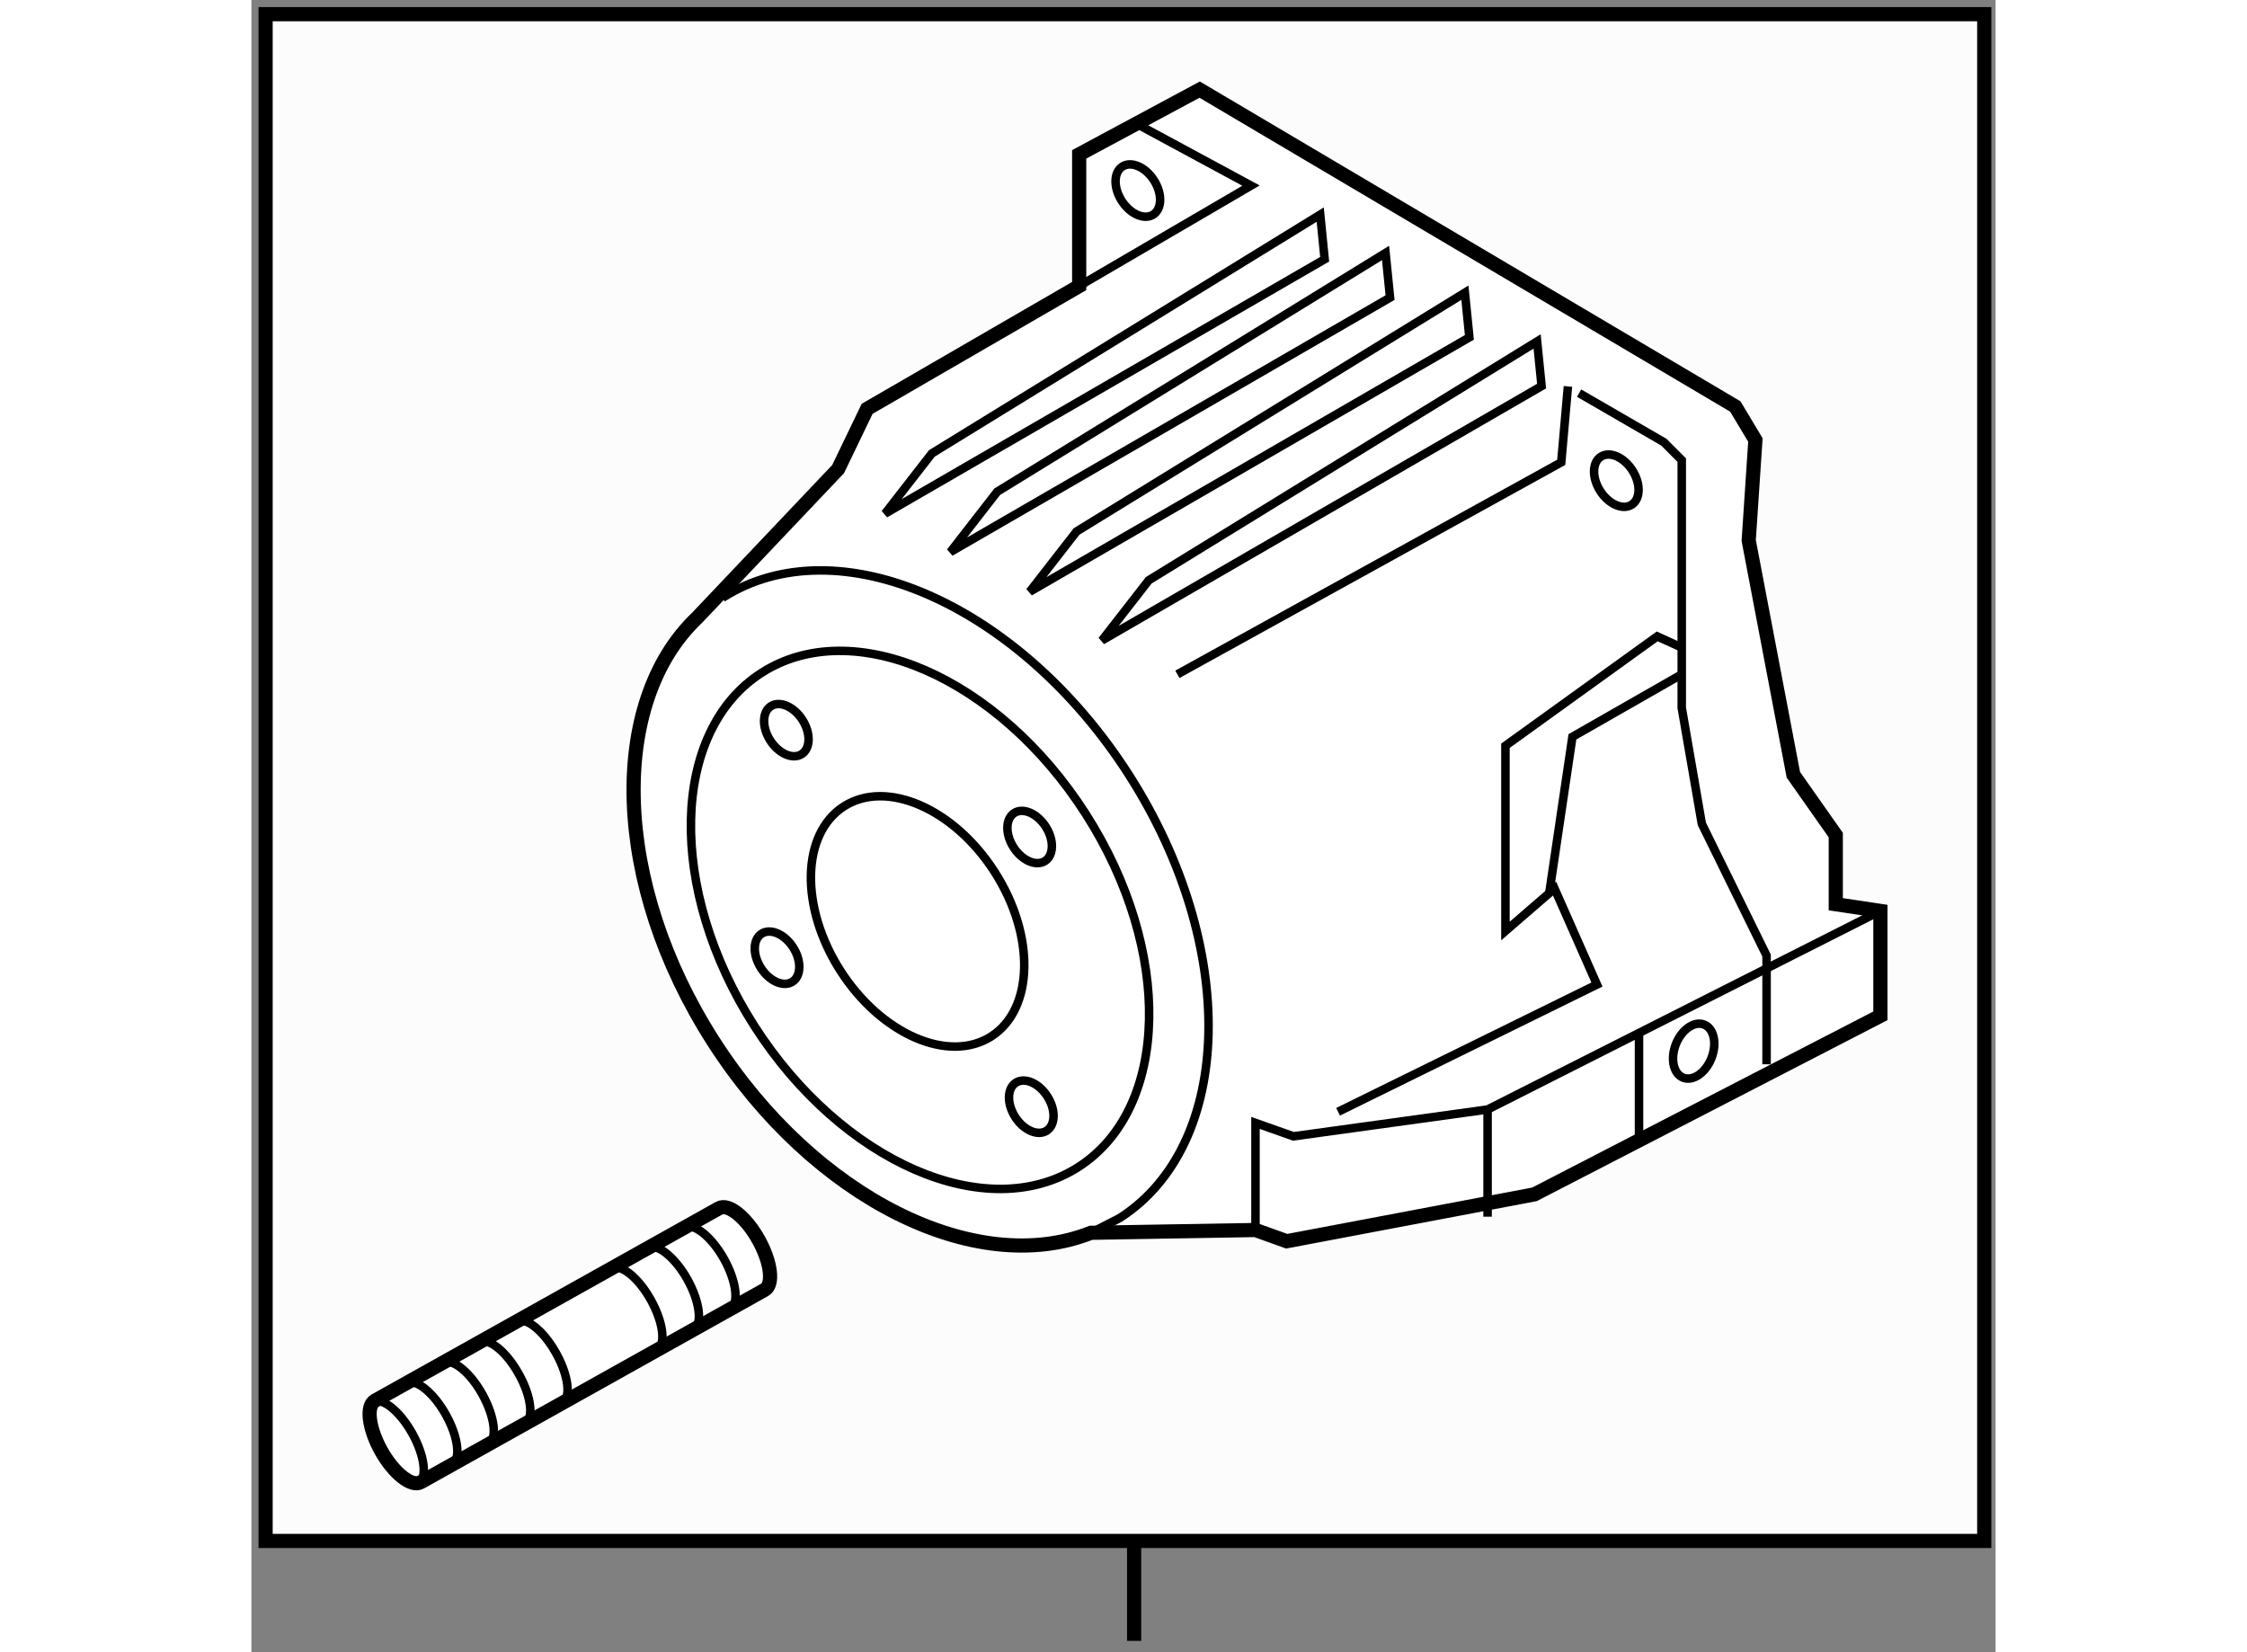
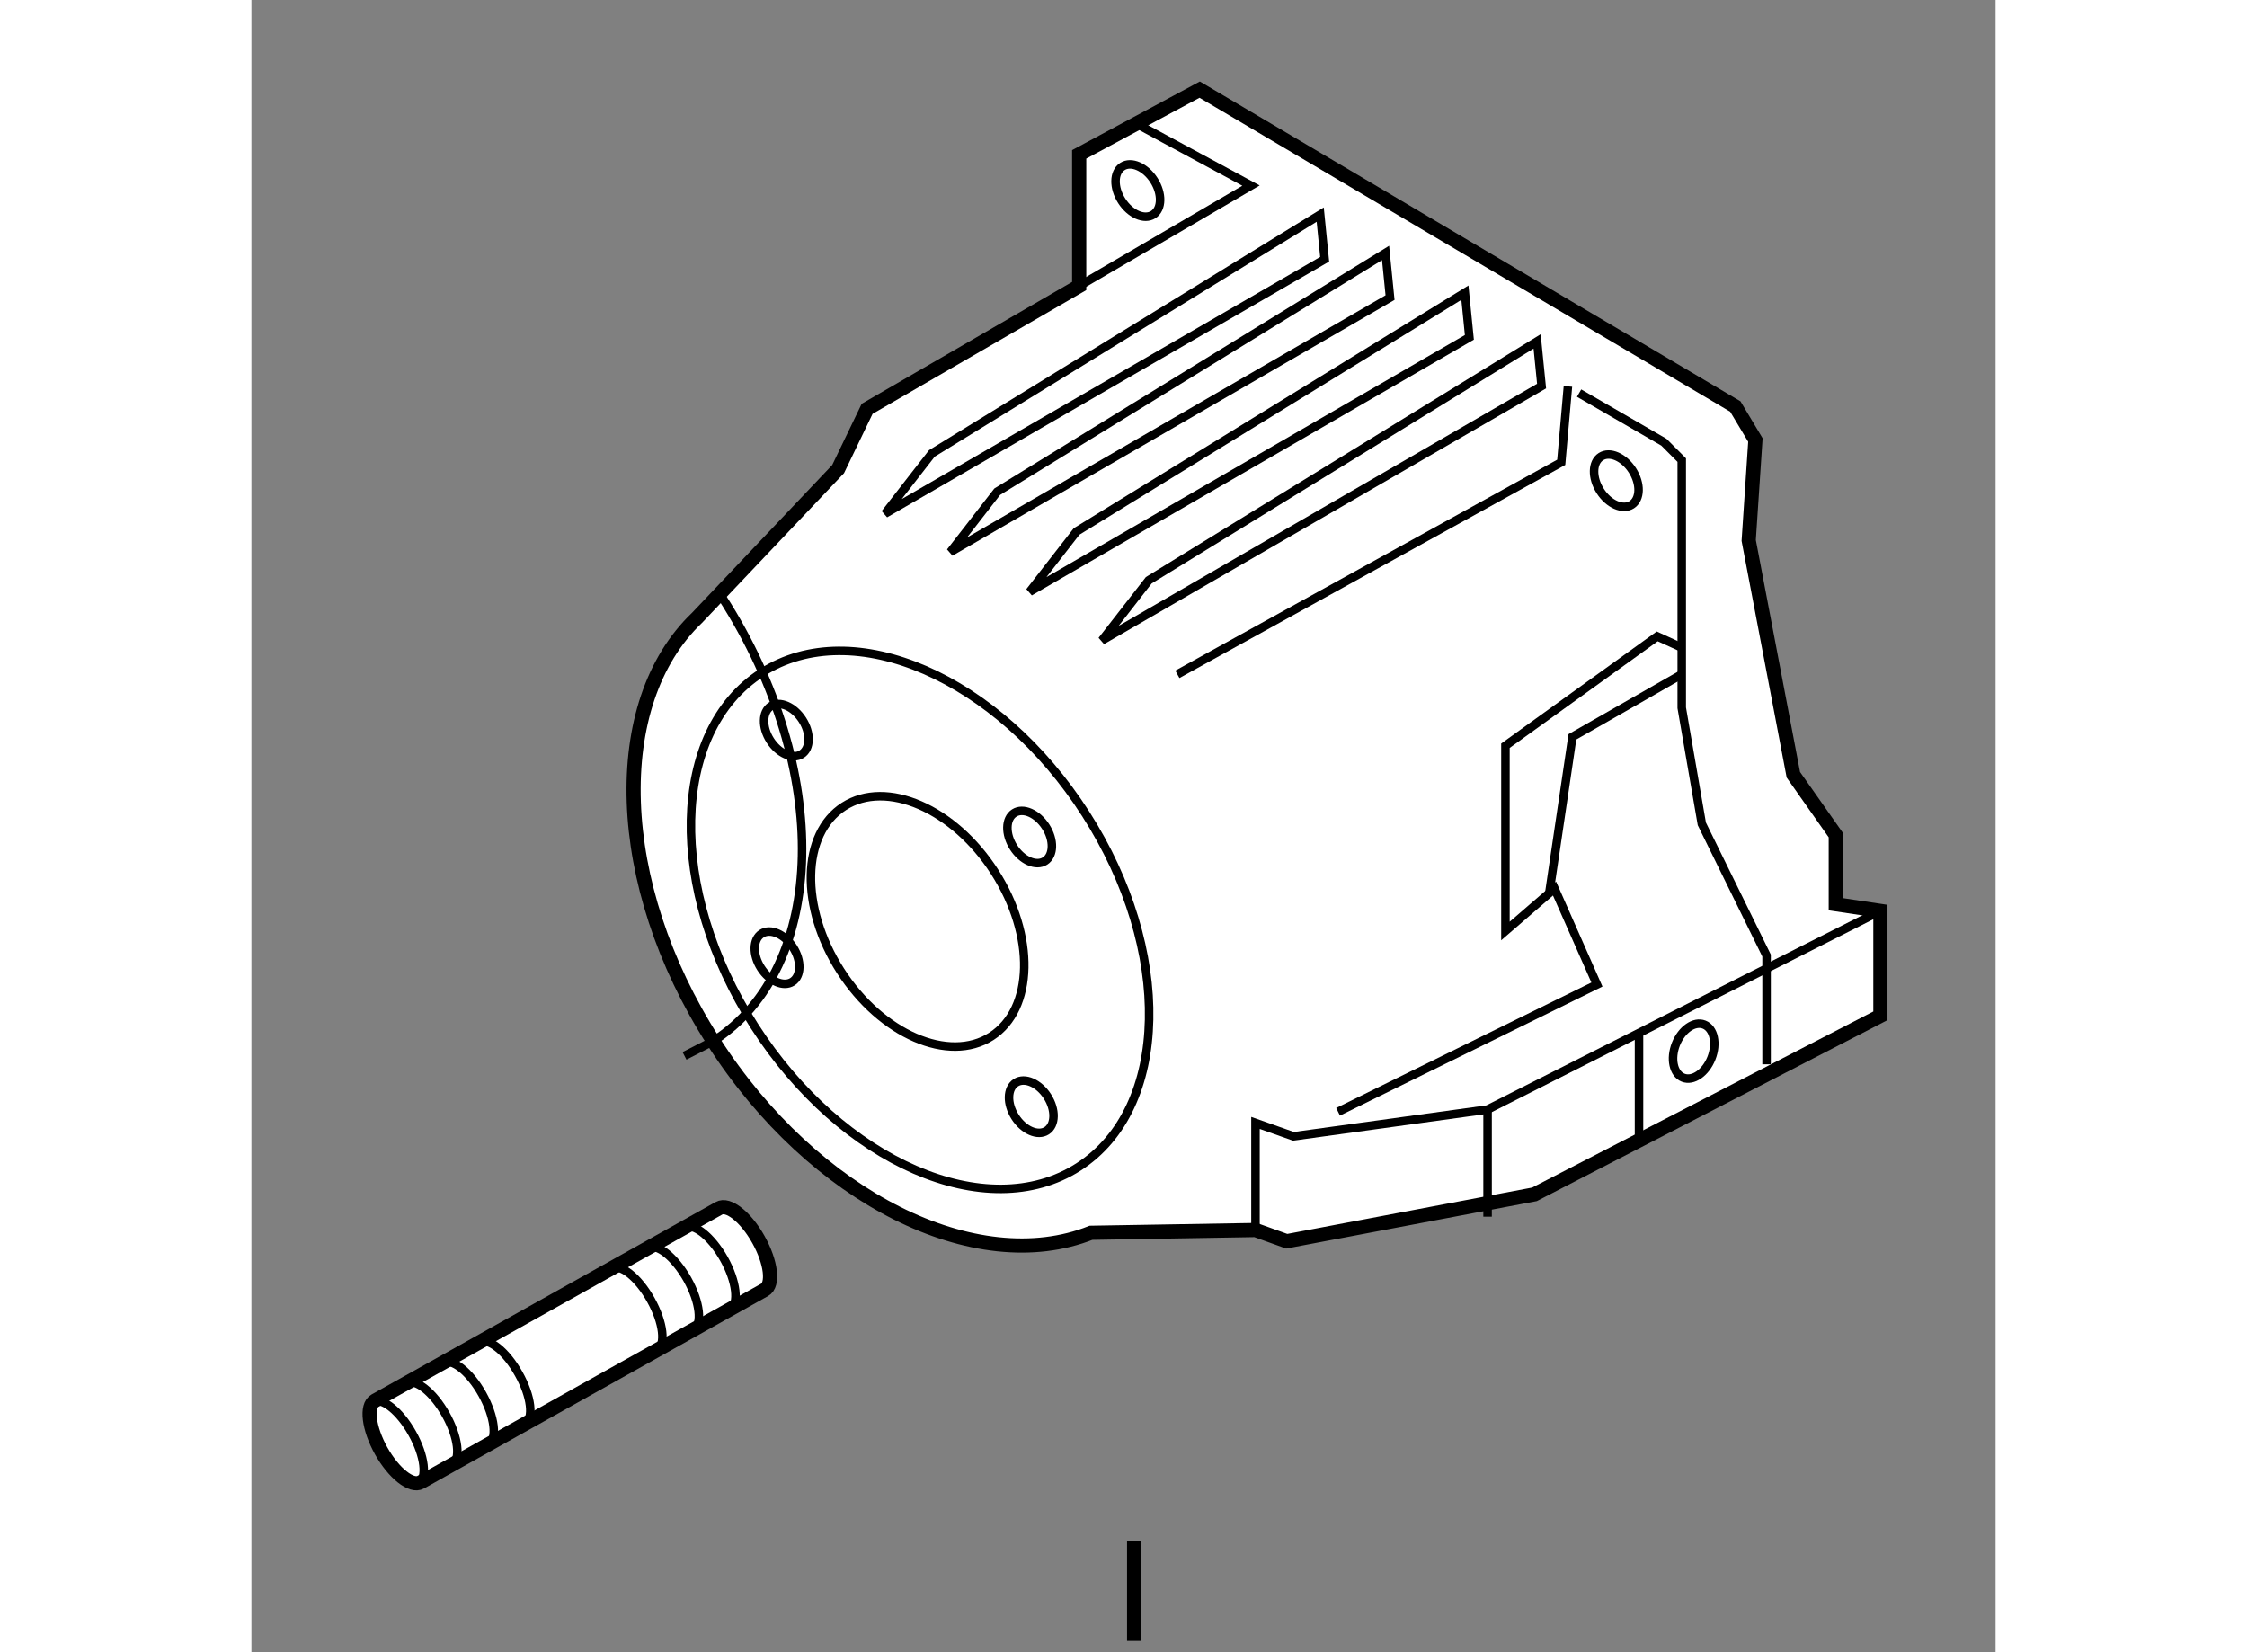
<svg xmlns="http://www.w3.org/2000/svg" version="1.1" x="0px" y="0px" width="244.8px" height="180px" viewBox="54.136 78.151 61.516 58.273" enable-background="new 0 0 244.8 180" xml:space="preserve">
  <rect x="54.136" y="78.151" width="61.516" height="58.273" fill="#808080" stroke="none" />
  <g>
-     <rect x="54.636" y="78.651" fill="#FCFCFC" stroke="#000000" stroke-width="0.5" width="60.616" height="53.849" />
    <line fill="none" stroke="#000000" stroke-width="0.5" x1="85.269" y1="132.5" x2="85.269" y2="136.024" />
  </g>
  <g>
    <path fill="#FFFFFF" stroke="#000000" stroke-width="0.5" d="M69.851,99.943c-3.148,3.002-2.986,9.369,0.573,14.928     c3.56,5.559,9.279,8.367,13.323,6.76l5.802-0.098l1.102,0.396l8.738-1.654l12.201-6.297v-3.699l-1.574-0.236v-2.439l-1.496-2.127     l-1.575-8.264l0.236-3.543l-0.708-1.182L87.581,81.312l-4.25,2.283v4.644l-7.479,4.331l-1.023,2.125L69.851,99.943z" />
-     <path fill="none" stroke="#000000" stroke-width="0.3" d="M70.748,99.238c4.048-2.594,10.467,0.199,14.336,6.24     c3.869,6.039,3.724,13.039-0.324,15.633l-1.013,0.52" />
+     <path fill="none" stroke="#000000" stroke-width="0.3" d="M70.748,99.238c3.869,6.039,3.724,13.039-0.324,15.633l-1.013,0.52" />
    <path fill="none" stroke="#000000" stroke-width="0.3" d="M83.56,106.855c3.083,4.813,2.968,10.391-0.258,12.457     c-3.227,2.068-8.342-0.16-11.426-4.973c-3.084-4.816-2.968-10.395,0.258-12.461C75.36,99.813,80.476,102.039,83.56,106.855z" />
    <ellipse transform="matrix(0.842 -0.54 0.54 0.842 -47.449 59.386)" fill="none" stroke="#000000" stroke-width="0.3" cx="77.592" cy="110.644" rx="3.229" ry="4.816" />
    <ellipse transform="matrix(0.842 -0.539 0.539 0.842 -44.509 55.733)" fill="none" stroke="#000000" stroke-width="0.3" cx="73.018" cy="103.951" rx="0.674" ry="1.005" />
    <ellipse transform="matrix(0.842 -0.54 0.54 0.842 -50.333 62.633)" fill="none" stroke="#000000" stroke-width="0.3" cx="81.619" cy="117.132" rx="0.674" ry="1.006" />
    <ellipse transform="matrix(0.842 -0.539 0.539 0.842 -48.883 56.848)" fill="none" stroke="#000000" stroke-width="0.3" cx="72.7" cy="111.955" rx="0.674" ry="1.007" />
    <ellipse transform="matrix(0.842 -0.539 0.539 0.842 -45.187 60.954)" fill="none" stroke="#000000" stroke-width="0.3" cx="81.602" cy="107.721" rx="0.674" ry="1.006" />
    <ellipse transform="matrix(0.842 -0.539 0.539 0.842 -35.141 70.154)" fill="none" stroke="#000000" stroke-width="0.3" cx="102.309" cy="95.125" rx="0.674" ry="1.007" />
    <ellipse transform="matrix(0.842 -0.54 0.54 0.842 -32.32 59.476)" fill="none" stroke="#000000" stroke-width="0.3" cx="85.358" cy="84.904" rx="0.674" ry="1.007" />
    <ellipse transform="matrix(0.93 0.367 -0.367 0.93 49.565 -30.503)" fill="none" stroke="#000000" stroke-width="0.3" cx="105.083" cy="115.228" rx="0.674" ry="1.007" />
    <polygon fill="none" stroke="#000000" stroke-width="0.3" points="91.832,85.72 78.135,94.143 76.482,96.268 91.989,87.294   " />
    <polygon fill="none" stroke="#000000" stroke-width="0.3" points="94.137,87.073 80.44,95.494 78.788,97.621 94.295,88.647   " />
    <polygon fill="none" stroke="#000000" stroke-width="0.3" points="96.935,88.474 83.239,96.896 81.586,99.021 97.093,90.049   " />
    <polygon fill="none" stroke="#000000" stroke-width="0.3" points="99.482,90.193 85.785,98.617 84.133,100.74 99.64,91.768   " />
    <polyline fill="none" stroke="#000000" stroke-width="0.3" points="100.963,92.016 103.954,93.748 104.583,94.379 104.583,99.73      104.583,103.115 105.292,107.209 107.575,111.854 107.575,115.689   " />
    <polyline fill="none" stroke="#000000" stroke-width="0.3" points="89.549,121.533 89.549,117.756 90.887,118.229 97.735,117.283      111.589,110.279   " />
    <line fill="none" stroke="#000000" stroke-width="0.3" x1="97.735" y1="117.283" x2="97.735" y2="121.063" />
    <line fill="none" stroke="#000000" stroke-width="0.3" x1="103.076" y1="114.584" x2="103.076" y2="118.482" />
    <polyline fill="none" stroke="#000000" stroke-width="0.3" points="92.462,117.363 101.592,112.875 100.097,109.49      98.365,110.988 98.365,104.453 103.718,100.596 104.583,100.99   " />
    <polyline fill="none" stroke="#000000" stroke-width="0.3" points="99.91,109.652 100.727,104.139 104.583,101.934   " />
    <polyline fill="none" stroke="#000000" stroke-width="0.3" points="86.794,101.934 100.333,94.457 100.569,91.779   " />
    <polyline fill="none" stroke="#000000" stroke-width="0.3" points="85.346,82.512 89.391,84.697 83.331,88.238   " />
  </g>
  <g>
    <path fill="#FFFFFF" stroke="#000000" stroke-width="0.5" d="M60.105,130.428l12.13-6.783c0.328-0.184,0.229-0.979-0.214-1.771     c-0.445-0.797-1.069-1.295-1.396-1.107l-12.129,6.785c-0.325,0.182-0.226,0.975,0.216,1.77     C59.155,130.113,59.781,130.609,60.105,130.428z" />
    <path fill="none" stroke="#000000" stroke-width="0.3" d="M71.016,124.33c0.326-0.188,0.231-0.984-0.211-1.775        c-0.446-0.797-1.076-1.291-1.402-1.107" />
    <path fill="none" stroke="#000000" stroke-width="0.3" d="M69.725,125.049c0.326-0.182,0.233-0.977-0.211-1.773        c-0.446-0.793-1.075-1.295-1.402-1.109" />
    <path fill="none" stroke="#000000" stroke-width="0.3" d="M68.436,125.771c0.328-0.184,0.232-0.975-0.212-1.771        c-0.446-0.801-1.071-1.295-1.4-1.111" />
    <path fill="none" stroke="#000000" stroke-width="0.3" d="M60.022,130.471c0.325-0.178,0.23-0.973-0.214-1.766         c-0.444-0.795-1.069-1.289-1.394-1.105" />
-     <path fill="none" stroke="#000000" stroke-width="0.3" d="M65.193,127.539c0.198-0.281,0.075-0.973-0.316-1.67         c-0.332-0.596-0.767-1.023-1.099-1.119" />
    <path fill="none" stroke="#000000" stroke-width="0.3" d="M63.776,128.373c0.33-0.184,0.233-0.975-0.212-1.766        c-0.443-0.797-1.067-1.293-1.394-1.111" />
    <path fill="none" stroke="#000000" stroke-width="0.3" d="M62.49,129.094c0.328-0.182,0.231-0.975-0.211-1.77        c-0.444-0.797-1.071-1.289-1.398-1.107" />
    <path fill="none" stroke="#000000" stroke-width="0.3" d="M61.205,129.813c0.326-0.182,0.231-0.977-0.213-1.77        c-0.446-0.795-1.071-1.289-1.398-1.105" />
  </g>
</svg>